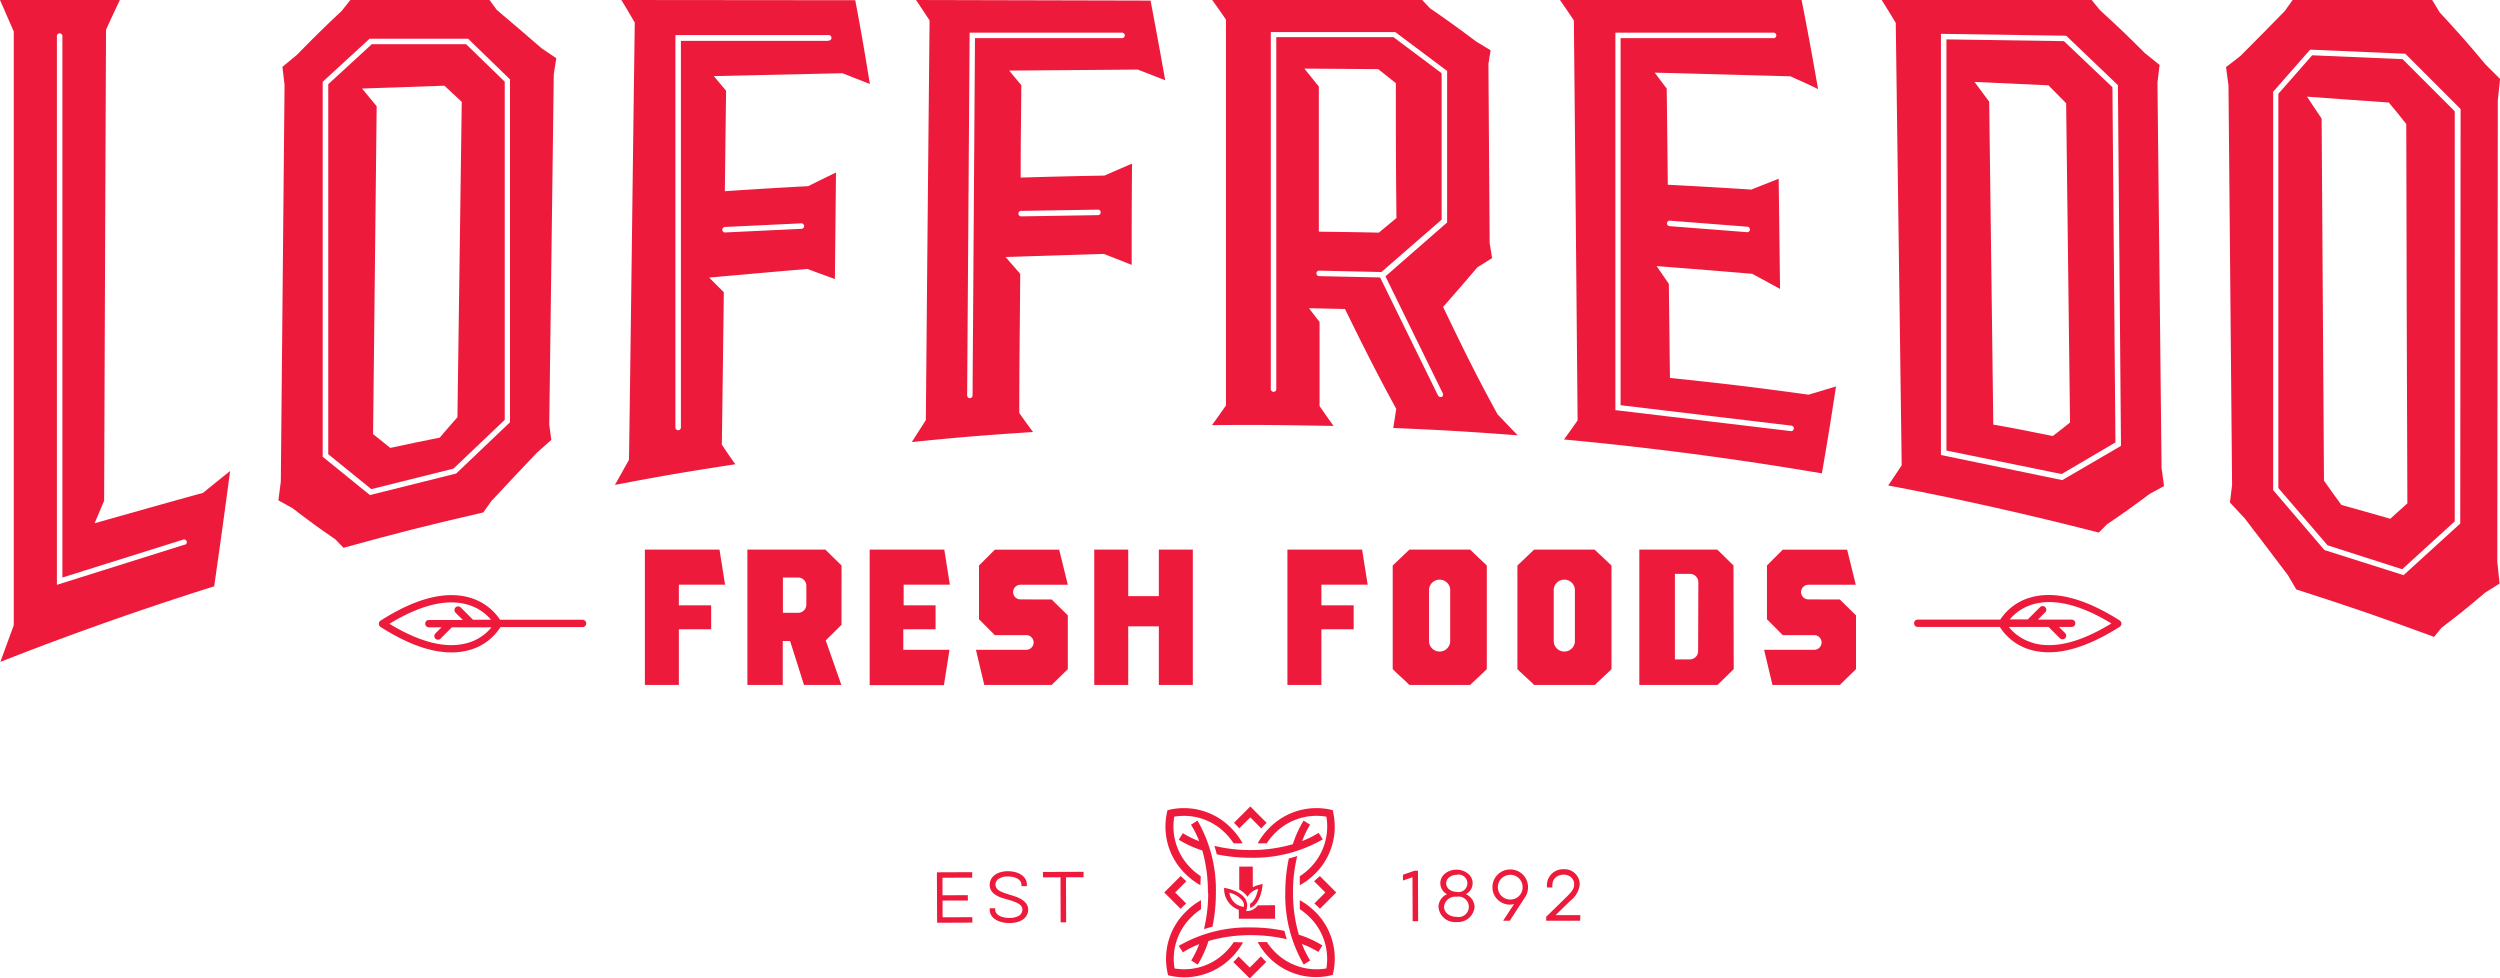
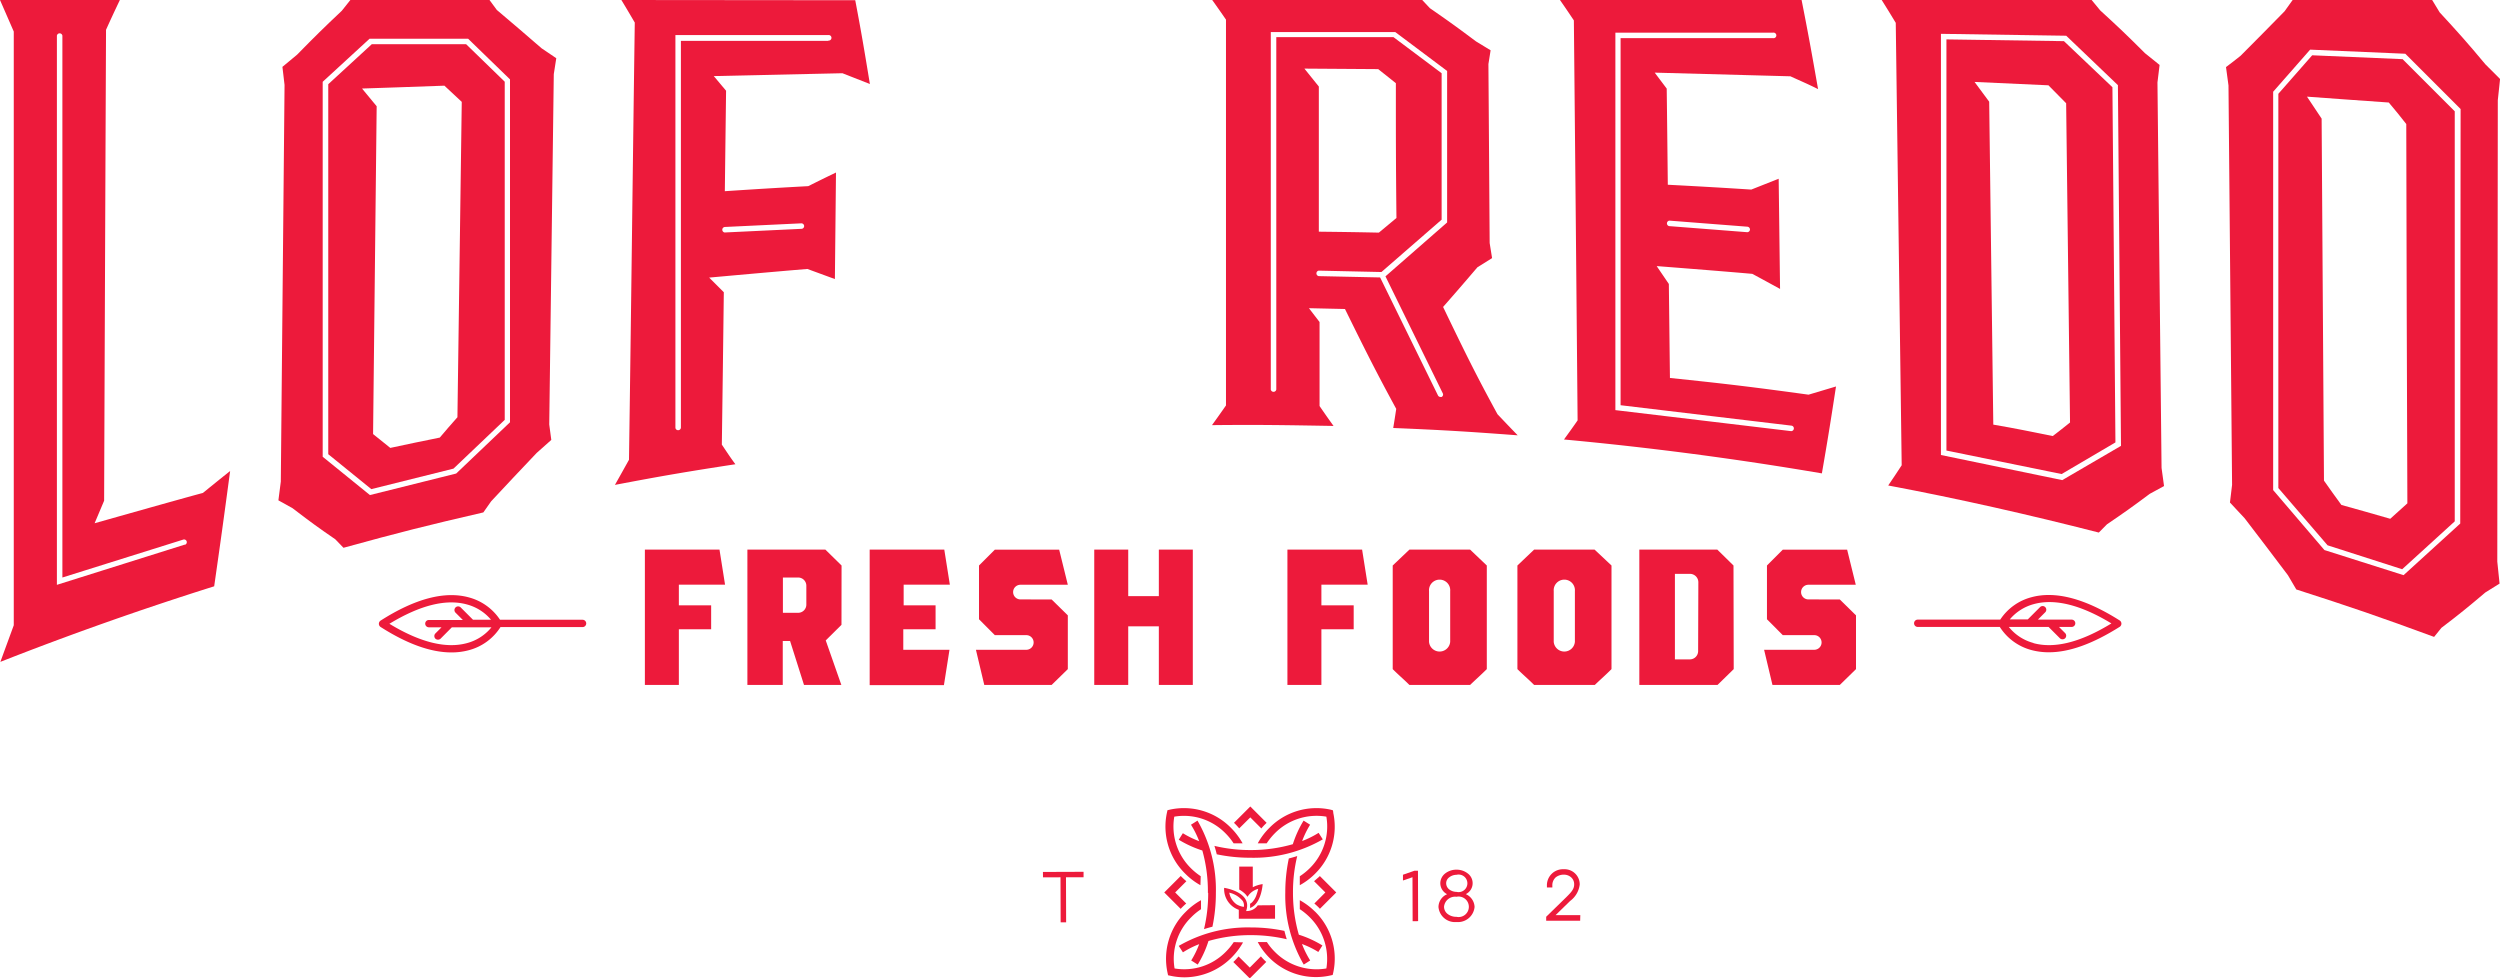
<svg xmlns="http://www.w3.org/2000/svg" id="Layer_1" data-name="Layer 1" viewBox="0 0 341.42 133.62" width="341.42" height="133.62">
  <defs>
    <style>.cls-2{fill:#007f3e;}.cls-2{fill:#ed1a3b;}</style>
  </defs>
-   <polygon class="cls-2" points="128.73 125.27 128.72 122.99 132.18 122.98 132.17 122.25 128.72 122.27 128.71 119.87 132.77 119.86 132.77 119.11 128.08 119.13 127.95 119.13 127.98 126.02 132.66 126 132.79 126 132.79 125.26 128.73 125.27" fill="#ED1A3B" />
-   <path class="cls-2" d="M183.08,270.44h0c-1.18-.37-1.9-.65-1.9-1.37a.91.91,0,0,1,.42-.78,2.16,2.16,0,0,1,1.28-.33h0c1.11,0,1.85.46,1.85,1.15v.17h.74v-.2c0-1.09-1.07-1.84-2.6-1.84h0c-1.48,0-2.48.76-2.48,1.87,0,1.3,1.43,1.74,2.47,2,1.19.36,2,.65,2,1.39a1,1,0,0,1-.43.79,2.49,2.49,0,0,1-1.34.33h0c-1.17,0-1.95-.47-1.95-1.16v-.16h-.75v.19c0,1.08,1.11,1.83,2.7,1.83h0c1.56,0,2.56-.73,2.56-1.86C185.59,271.19,184.14,270.75,183.08,270.44Z" transform="translate(-45.23 -148.26)" fill="#ED1A3B" />
  <polygon class="cls-2" points="147.98 119.06 142.56 119.08 142.43 119.08 142.44 119.82 144.83 119.81 144.85 125.96 145.6 125.96 145.58 119.81 147.98 119.81 147.98 119.06" fill="#ED1A3B" />
  <polygon class="cls-2" points="193.65 118.91 193.18 118.91 191.6 119.46 191.6 120.25 192.9 119.8 192.92 125.68 192.92 125.81 193.67 125.8 193.65 119.04 193.65 118.91" fill="#ED1A3B" />
  <path class="cls-2" d="M245.41,270.37a1.66,1.66,0,0,0,.26-2.83,2.46,2.46,0,0,0-1.54-.51h0a2.47,2.47,0,0,0-1.54.52,1.71,1.71,0,0,0-.66,1.34,1.69,1.69,0,0,0,.93,1.49,1.92,1.92,0,0,0-1.18,1.75,2.26,2.26,0,0,0,2.46,2.05h0a2.28,2.28,0,0,0,2.47-2.06A2,2,0,0,0,245.41,270.37Zm-1.27-.31h0a1.64,1.64,0,0,1-1-.34,1.08,1.08,0,0,1-.41-.83,1,1,0,0,1,.41-.81,1.65,1.65,0,0,1,1-.35h0a1.2,1.2,0,1,1,0,2.33Zm0,.67h0a1.4,1.4,0,1,1,0,2.74h0a1.92,1.92,0,0,1-1.22-.4,1.24,1.24,0,0,1-.48-1A1.52,1.52,0,0,1,244.14,270.73Z" transform="translate(-45.23 -148.26)" fill="#ED1A3B" />
-   <path class="cls-2" d="M251.49,267h0a2.42,2.42,0,0,0-2.44,2.43,2.33,2.33,0,0,0,.71,1.69,2.36,2.36,0,0,0,1.68.68h0a2.1,2.1,0,0,0,.56-.07L250.51,274h.91l2.14-3.3a2.44,2.44,0,0,0,.35-1.31A2.41,2.41,0,0,0,251.49,267Zm1.68,2.42h0a1.62,1.62,0,0,1-.32,1,1.66,1.66,0,0,1-1.35.69h0a1.69,1.69,0,0,1-1.21-2.89,1.71,1.71,0,0,1,1.2-.49h0a1.66,1.66,0,0,1,1.19.49A1.69,1.69,0,0,1,253.17,269.43Z" transform="translate(-45.23 -148.26)" fill="#ED1A3B" />
  <path class="cls-2" d="M261.05,273.24h-3.38l1.9-1.85.08-.08a3.26,3.26,0,0,0,1.32-2.26,2.07,2.07,0,0,0-2.18-2.08h0a2.19,2.19,0,0,0-2.3,2.25v.24h.74v-.24a1.46,1.46,0,0,1,.47-1.15,1.76,1.76,0,0,1,1.09-.36h0a1.48,1.48,0,0,1,1,.36,1.24,1.24,0,0,1,.42,1c0,.65-.48,1.12-1.08,1.72l-2.74,2.67V274l4.64,0Z" transform="translate(-45.23 -148.26)" fill="#ED1A3B" />
  <path class="cls-2" d="M334.72,233c-4.73-3-8.79-4.08-12.09-3.17a7.31,7.31,0,0,0-4.23,3.05H307.13a.5.5,0,0,0,0,1h11.21a7.33,7.33,0,0,0,4.29,3.15,9.1,9.1,0,0,0,2.41.31c2.8,0,6-1.16,9.68-3.48a.52.52,0,0,0,0-.86Zm-11.79,3.07a6.44,6.44,0,0,1-3.36-2.19H325l1.55,1.55a.52.52,0,0,0,.35.14.54.54,0,0,0,.36-.14.51.51,0,0,0,0-.71l-.84-.84h1.73a.5.5,0,0,0,0-1h-4.61l1-1a.5.5,0,0,0,0-.71.5.5,0,0,0-.7,0l-1.68,1.68h-2.46a6.46,6.46,0,0,1,3.29-2.09c2.85-.78,6.41.1,10.59,2.64C329.34,236,325.78,236.87,322.93,236.09Z" transform="translate(-45.23 -148.26)" fill="#ED1A3B" />
  <path class="cls-2" d="M124.79,232.9H113.52a7.38,7.38,0,0,0-4.24-3.05c-3.29-.91-7.35.15-12.08,3.17a.52.52,0,0,0,0,.86c3.63,2.32,6.87,3.48,9.67,3.48a9,9,0,0,0,2.41-.31,7.32,7.32,0,0,0,4.3-3.15h11.21a.5.5,0,0,0,0-1ZM109,236.09c-2.85.78-6.41-.1-10.59-2.64,4.18-2.54,7.74-3.43,10.59-2.64a6.46,6.46,0,0,1,3.29,2.09h-2.46l-1.68-1.68a.5.5,0,1,0-.71.71l1,1H103.8a.5.5,0,1,0,0,1h1.73l-.84.84a.51.51,0,0,0,0,.71.52.52,0,0,0,.71,0l1.54-1.55h5.41A6.44,6.44,0,0,1,109,236.09Z" transform="translate(-45.23 -148.26)" fill="#ED1A3B" />
  <path class="cls-2" d="M217.67,269s-.16,2.72-1.73,3.26a2.16,2.16,0,0,0,0-.57,1.31,1.31,0,0,0,.31-.23,2.63,2.63,0,0,0,.58-1,6.35,6.35,0,0,0,.23-.81,2.42,2.42,0,0,0-1.46,1.09,1.78,1.78,0,0,0-.21-.27l-.06-.08,0,0a3.89,3.89,0,0,0-.86-.65l0-3.13h1.85l0,2.82A4.13,4.13,0,0,1,217.67,269Zm1.69,2.88v1.85l-4.95,0v-1.22a3,3,0,0,1-2-3s3.93.57,3,3.17h.12a1.82,1.82,0,0,0,1.47-.78Zm-5.26-.12a2.63,2.63,0,0,0,1,.35,1.14,1.14,0,0,0-.15-.8,3.3,3.3,0,0,0-1.84-1.14A2.45,2.45,0,0,0,214.1,271.76Zm7.71-1.64a20.79,20.79,0,0,1,.58-4.95c-.38.12-.76.23-1.15.33a22.33,22.33,0,0,0-.48,4.62,18.78,18.78,0,0,0,2.52,9.87l.88-.56a12.76,12.76,0,0,1-1.12-2.25,12.17,12.17,0,0,1,2.23,1.09l.56-.89a14.24,14.24,0,0,0-3.22-1.47A20.61,20.61,0,0,1,221.81,270.12ZM216,265.4a18.94,18.94,0,0,0,9.88-2.51l-.57-.89a12.76,12.76,0,0,1-2.25,1.12,12.49,12.49,0,0,1,1.09-2.23l-.89-.56a14.66,14.66,0,0,0-1.47,3.22,20.61,20.61,0,0,1-5.79.8,21.06,21.06,0,0,1-4.92-.57c.12.38.23.76.32,1.15A22.22,22.22,0,0,0,216,265.4Zm-5.77,4.8a21.32,21.32,0,0,1-.57,4.95c.37-.12.75-.23,1.15-.33a22.34,22.34,0,0,0,.47-4.62,18.88,18.88,0,0,0-2.51-9.87l-.89.56a12.76,12.76,0,0,1,1.12,2.25,12.83,12.83,0,0,1-2.23-1.09l-.56.89a14.66,14.66,0,0,0,3.22,1.47A20.61,20.61,0,0,1,210.19,270.2Zm5.86,4.72a18.79,18.79,0,0,0-9.88,2.52l.57.88A12.32,12.32,0,0,1,209,277.2a12.17,12.17,0,0,1-1.09,2.23l.89.56a14.45,14.45,0,0,0,1.47-3.22,20.63,20.63,0,0,1,5.8-.8,21.48,21.48,0,0,1,4.89.56c-.12-.37-.22-.75-.32-1.14A22,22,0,0,0,216.05,274.92Zm-2.37,2a8.42,8.42,0,0,1-1.08,1.32,7.94,7.94,0,0,1-7,2.28,7.93,7.93,0,0,1,2.28-7,8,8,0,0,1,1.33-1.09v-1.23a9.2,9.2,0,0,0-2.07,1.57,9,9,0,0,0-2.5,8.35l.07.33.33.07a9,9,0,0,0,1.92.21,9.1,9.1,0,0,0,6.43-2.71,9.64,9.64,0,0,0,1.56-2.06Zm-4.51-9a8.5,8.5,0,0,1-1.33-1.08,8,8,0,0,1-2.28-7.05,7.94,7.94,0,0,1,7,2.28,8.3,8.3,0,0,1,1.1,1.36h1.23a9.41,9.41,0,0,0-1.58-2.1,9,9,0,0,0-8.35-2.5l-.33.08-.07.32a9,9,0,0,0,2.5,8.35,9.2,9.2,0,0,0,2.07,1.57Zm18.12-8.69-.08-.32-.32-.08a9,9,0,0,0-8.35,2.5,8.84,8.84,0,0,0-1.58,2.1h1.22a8.85,8.85,0,0,1,1.1-1.36,8,8,0,0,1,7.05-2.28,8,8,0,0,1-2.28,7.05,8.71,8.71,0,0,1-1.35,1.09v1.22a9.23,9.23,0,0,0,2.09-1.57A9,9,0,0,0,227.29,259.18Zm-2.5,13.54a9.23,9.23,0,0,0-2.09-1.57v1.22a8.78,8.78,0,0,1,1.35,1.1,8,8,0,0,1,2.28,7,8,8,0,0,1-7.05-2.28,7.83,7.83,0,0,1-1.07-1.32H217a9,9,0,0,0,9.91,4.56l.32-.07.08-.33A9,9,0,0,0,224.79,272.72Zm-10.93-12c.2.2.39.41.57.62l1.51-1.5,1.51,1.51a6.87,6.87,0,0,1,.58-.63h0l.14-.14-2.23-2.23-2.23,2.23Zm10.81,7.85,1.52,1.52-1.5,1.51c.21.18.41.36.61.56l.15.16,2.23-2.23-2.24-2.24-.14.14C225.1,268.24,224.88,268.44,224.67,268.62Zm-18.08,3.59c.19-.19.39-.38.6-.56l-1.51-1.51,1.53-1.53c-.21-.18-.42-.37-.62-.57l-.15-.15-2.25,2.25,2.24,2.24.16-.17ZM218,279.48a8.22,8.22,0,0,1-.57-.61l-1.52,1.53-1.53-1.52c-.17.2-.36.41-.55.6l-.17.16,2.25,2.24,2.25-2.25Z" transform="translate(-45.23 -148.26)" fill="#ED1A3B" />
  <path class="cls-2" d="M137.94,230.93h4.41v3.27h-4.41v7.6H133.3V223.32h10.19l.76,4.79h-6.31Z" transform="translate(-45.23 -148.26)" fill="#ED1A3B" />
  <path class="cls-2" d="M160.15,233.59,158,235.72l2.13,6.08h-5.1l-1.9-6h-1v6h-4.83V223.32h10.65l2.21,2.17Zm-8-1.64h2.06a1.12,1.12,0,0,0,1.14-1.14v-2.54a1.12,1.12,0,0,0-1.14-1.14h-2.06Z" transform="translate(-45.23 -148.26)" fill="#ED1A3B" />
  <path class="cls-2" d="M168.59,237h6.31l-.76,4.83H164V223.32h10.19l.76,4.79h-6.31v2.82H173v3.27h-4.41Z" transform="translate(-45.23 -148.26)" fill="#ED1A3B" />
  <path class="cls-2" d="M188.85,230.13l2.21,2.17v7.34l-2.21,2.16h-9.2L178.51,237h6.88a1,1,0,0,0,0-2h-4.3l-2.16-2.17v-7.34l2.16-2.16h8.79l1.18,4.79h-6.47a1,1,0,0,0-1,1,1,1,0,0,0,1,1Z" transform="translate(-45.23 -148.26)" fill="#ED1A3B" />
  <path class="cls-2" d="M208.13,241.8h-4.64v-8h-4.18v8h-4.64V223.32h4.64v6.35h4.18v-6.35h4.64Z" transform="translate(-45.23 -148.26)" fill="#ED1A3B" />
  <path class="cls-2" d="M225.69,230.93h4.41v3.27h-4.41v7.6h-4.64V223.32h10.2l.76,4.79h-6.32Z" transform="translate(-45.23 -148.26)" fill="#ED1A3B" />
  <path class="cls-2" d="M248.28,225.49v14.15c-.88.87-1.37,1.29-2.28,2.16h-8.29c-.88-.87-1.41-1.29-2.28-2.16V225.49l2.28-2.17H246Zm-5,3.5a1.45,1.45,0,1,0-2.89,0v6.92a1.45,1.45,0,0,0,2.89,0Z" transform="translate(-45.23 -148.26)" fill="#ED1A3B" />
  <path class="cls-2" d="M265.31,225.49v14.15c-.87.87-1.37,1.29-2.28,2.16h-8.29c-.87-.87-1.4-1.29-2.28-2.16V225.49l2.28-2.17H263Zm-5,3.5a1.45,1.45,0,1,0-2.89,0v6.92a1.45,1.45,0,0,0,2.89,0Z" transform="translate(-45.23 -148.26)" fill="#ED1A3B" />
  <path class="cls-2" d="M282,239.64l-2.21,2.16H269.11V223.32h10.65l2.21,2.17Zm-4.83-11.87a1.15,1.15,0,0,0-1.14-1.14h-2.06v11.68H276a1.13,1.13,0,0,0,1.14-1.15Z" transform="translate(-45.23 -148.26)" fill="#ED1A3B" />
  <path class="cls-2" d="M296.49,230.13l2.21,2.17v7.34l-2.21,2.16h-9.2L286.15,237H293a1,1,0,0,0,0-2h-4.3l-2.16-2.17v-7.34l2.16-2.16h8.79l1.18,4.79h-6.47a1,1,0,0,0-1,1,1,1,0,0,0,1,1Z" transform="translate(-45.23 -148.26)" fill="#ED1A3B" />
  <path class="cls-2" d="M58.15,219.72l1.3-3.08q.12-32.14.26-64.31c.75-1.66,1.13-2.47,1.89-4.07H45.23c.75,1.72,1.13,2.58,1.88,4.31q0,40.53,0,81.08c-.73,2-1.1,3-1.83,5,9.58-3.77,19.38-7.23,29.2-10.32.87-6.06,1.31-9.26,2.18-15.75-1.49,1.19-2.23,1.79-3.72,3C70.29,216.28,58.15,219.72,58.15,219.72Zm12.3,2.92L53,228.13v-75a.38.38,0,0,1,.75,0v74l16.51-5.18a.37.37,0,1,1,.22.71Z" transform="translate(-45.23 -148.26)" fill="#ED1A3B" />
  <path class="cls-2" d="M130.09,148.26c.74,1.22,1.1,1.84,1.83,3.08-.28,19.9-.5,39.8-.79,59.71-.77,1.38-1.15,2.07-1.92,3.43,6.56-1.25,9.86-1.81,16.45-2.82-.74-1-1.11-1.58-1.85-2.68.11-7.81.17-12.57.27-20.81l-2-2,2-.18s6.84-.62,11.41-1l3.76,1.38c.06-5.79.09-8.77.15-14.55-1.51.73-2.27,1.1-3.78,1.86-4.56.25-6.84.39-11.4.69.07-5.7.11-8.89.17-13.72l-1.68-2,17.57-.39,3.75,1.47c-.79-4.8-1.18-7.13-2-11.44Zm14.07,31,10.5-.5a.38.38,0,0,1,.39.36.37.37,0,0,1-.36.39l-10.5.5h0a.38.38,0,0,1,0-.75Zm14.18-25.42H138.22v52.8a.37.37,0,0,1-.38.37.36.36,0,0,1-.37-.37V153.05h20.87a.38.38,0,1,1,0,.75Z" transform="translate(-45.23 -148.26)" fill="#ED1A3B" />
  <path class="cls-2" d="M242.31,190.18c1.88-2.14,2.82-3.23,4.69-5.42l2-1.25c-.13-.83-.2-1.24-.33-2.07-.07-10-.1-15.21-.17-24.43l.3-1.88-2-1.22c-2.51-1.88-3.77-2.79-6.29-4.53l-1.05-1.12H210.78c.75,1.05,1.13,1.59,1.88,2.68q0,26.34,0,52.69c-.77,1.1-1.15,1.64-1.91,2.69,6.64-.07,10,0,16.6.11-.77-1.07-1.15-1.61-1.91-2.72,0-4.41,0-7.06,0-11.47l-1.45-1.89,4.92.11c2.8,5.69,4.2,8.49,7,13.64-.16,1.06-.24,1.58-.41,2.61,6.81.28,10.21.49,17,1-1.11-1.14-1.66-1.72-2.76-2.88C246.72,199.3,245.25,196.28,242.31,190.18Zm-18.94-32.55,10.08.07,2.41,1.92c0,7.06,0,10.9.08,18.41l-2.4,2c-3.28-.07-4.92-.09-8.2-.13,0-8.17,0-12.83,0-19.82Zm18.74,44.84a.32.32,0,0,1-.16,0,.38.38,0,0,1-.34-.21l-7.9-16.11-8.38-.18a.38.38,0,0,1,0-.75h0l8.56.19,8.22-7.15v-20l-6.58-4.93h-16v48a.38.38,0,1,1-.75,0V152.64h17l7.08,5.31v20.69L234.44,186l7.84,16A.37.37,0,0,1,242.11,202.47Z" transform="translate(-45.23 -148.26)" fill="#ED1A3B" />
  <path class="cls-2" d="M113.08,149.62l-1-1.36h-19c-.47.58-.7.88-1.17,1.47-2.44,2.3-3.67,3.51-6.11,6l-2,1.66c.11,1,.17,1.48.29,2.47l-.51,54.17c-.13,1-.2,1.54-.33,2.56l1.94,1.08c2.33,1.79,3.5,2.64,5.83,4.24l1.12,1.16c7.62-2.1,11.44-3.06,19.1-4.83l1.06-1.51c2.48-2.65,3.73-4,6.22-6.61l2-1.78c-.11-.84-.17-1.26-.28-2.11q.31-23.92.62-47.84c.14-.88.21-1.31.34-2.18l-2-1.35C116.79,152.77,115.55,151.71,113.08,149.62Zm1.8,56.31-7.35,7-11.78,2.94-6.45-5.23V159.43l6.4-5.88h13.46l5.72,5.55Z" transform="translate(-45.23 -148.26)" fill="#ED1A3B" />
-   <path class="cls-2" d="M170.33,148.26c.74,1.1,1.11,1.66,1.85,2.79q-.27,27.28-.51,54.58c-.77,1.21-1.15,1.8-1.92,3,6.62-.67,9.93-.94,16.56-1.37-.75-1-1.13-1.54-1.88-2.6,0-7.12.08-11.53.13-19l-2-2.3s11.51-.37,13.44-.42l3.78,1.49c0-5.5,0-8.33.05-13.83l-3.78,1.64c-4.57.08-6.86.14-11.43.27,0-5.25.06-8.21.09-12.61l-1.66-2,17.56-.14,3.75,1.46c-.82-4.59-1.23-6.81-2-10.88Zm14.34,28.8,10.5-.17a.35.35,0,0,1,.38.37.38.38,0,0,1-.37.38l-10.5.17h0a.38.38,0,0,1-.37-.37A.37.37,0,0,1,184.67,177.06Zm13.84-23.59H178.38l-.33,48.8a.38.38,0,0,1-.37.37h0a.38.38,0,0,1-.37-.38l.34-49.54h20.87a.38.38,0,0,1,0,.75Z" transform="translate(-45.23 -148.26)" fill="#ED1A3B" />
  <path class="cls-2" d="M386.35,161.94c.12-1.16.18-1.74.31-2.89l-2-2c-2.5-3-3.75-4.39-6.25-7.1l-1.05-1.73h-19l-1.13,1.58c-2.4,2.44-3.59,3.66-6,6.07-.78.63-1.18.93-2,1.55.13,1,.2,1.5.34,2.51q.24,27.27.49,54.55c-.12,1-.18,1.46-.29,2.41l2,2.14c2.37,3.09,3.55,4.65,5.92,7.79.45.78.68,1.17,1.14,1.94,7.56,2.43,11.32,3.72,18.82,6.48l1-1.24c2.4-1.82,3.59-2.79,6-4.83l1.94-1.21c-.13-1.2-.19-1.8-.31-3Zm-5.13,57.82-7.74,7.05-10.81-3.43-7-8.19v-54.4l5.05-5.75,13,.56,7.55,7.55Z" transform="translate(-45.23 -148.26)" fill="#ED1A3B" />
  <path class="cls-2" d="M96,154.3l-5.94,5.46v50.53l5.88,4.77,11.22-2.8,7-6.66V159.42l-5.27-5.12Zm11.71,50.93c-1,1.11-1.46,1.67-2.42,2.79-2.71.55-4.06.83-6.76,1.41-.94-.74-1.41-1.12-2.35-1.89q.24-22.38.49-44.77l-2-2.42s9.12-.3,11.25-.39l2.37,2.21Q108,183.7,107.7,205.23Z" transform="translate(-45.23 -148.26)" fill="#ED1A3B" />
  <path class="cls-2" d="M273.29,199.88c-.06-5-.09-8.06-.15-12.84l-1.66-2.44s8.92.69,13.06,1.06c1.51.81,2.27,1.23,3.79,2.06-.08-6-.11-9.06-.19-15.05l-3.74,1.48c-4.56-.29-6.84-.42-11.4-.66-.06-5.46-.09-8.54-.15-13.13l-1.64-2.18,18.53.5c1.51.69,2.27,1,3.78,1.75-.9-5.14-1.35-7.62-2.25-12.17h-33c.76,1.09,1.14,1.65,1.9,2.79q.27,27.31.51,54.62c-.74,1.07-1.12,1.59-1.86,2.61q17.69,1.64,35.22,4.63c.77-4.43,1.16-6.85,1.93-11.87l-3.75,1.12C284.63,201.12,280.85,200.66,273.29,199.88Zm-.09-21.49,10.67.83a.39.39,0,0,1,.35.41.38.38,0,0,1-.38.34h0l-10.66-.83a.38.38,0,0,1,.05-.75Zm16.64,28.75h0l-24-2.87V152.72h21.54a.38.38,0,1,1,0,.75H266.55V203.6l23.34,2.79a.37.37,0,0,1,.32.42A.37.37,0,0,1,289.84,207.14Z" transform="translate(-45.23 -148.26)" fill="#ED1A3B" />
  <path class="cls-2" d="M361,155.81l-4.62,5.26v53.84l6.72,7.82L373.29,226l7.18-6.54v-56l-7.12-7.12ZM374,217c-.94.86-1.41,1.28-2.34,2.11-2.67-.77-4-1.15-6.67-1.89-1-1.34-1.43-2-2.38-3.32q-.16-24.72-.32-49.44l-2-3s10.13.74,11.17.8c1,1.16,1.44,1.75,2.39,2.94Q373.9,191.1,374,217Z" transform="translate(-45.23 -148.26)" fill="#ED1A3B" />
  <path class="cls-2" d="M339.87,159.52c.12-1,.17-1.44.29-2.39l-2-1.61c-2.44-2.44-3.67-3.61-6.11-5.84-.47-.57-.7-.86-1.17-1.42H302.21c.77,1.22,1.15,1.85,1.92,3.12.29,20.14.52,40.28.81,60.42-.74,1.13-1.1,1.68-1.84,2.76,9.63,1.81,19.27,4,28.76,6.43l1.12-1.13c2.33-1.58,3.5-2.41,5.84-4.16l1.95-1.06c-.14-1-.21-1.49-.34-2.48Q340.15,185.84,339.87,159.52Zm-13,54.31L310.3,210.4V152.88l17.11.26,7.06,6.75v.16l.42,49.1Z" transform="translate(-45.23 -148.26)" fill="#ED1A3B" />
  <path class="cls-2" d="M327.1,153.88l-16.05-.24v56.15L326.78,213l7.35-4.32-.41-48.51Zm-1.53,53.93c-3.24-.65-4.86-1-8.12-1.56q-.29-22-.56-44.1l-2-2.7s8.5.4,10.09.46c1,1,1.45,1.46,2.42,2.45q.27,21.79.53,43.6C327,206.71,326.52,207.08,325.57,207.81Z" transform="translate(-45.23 -148.26)" fill="#ED1A3B" />
</svg>